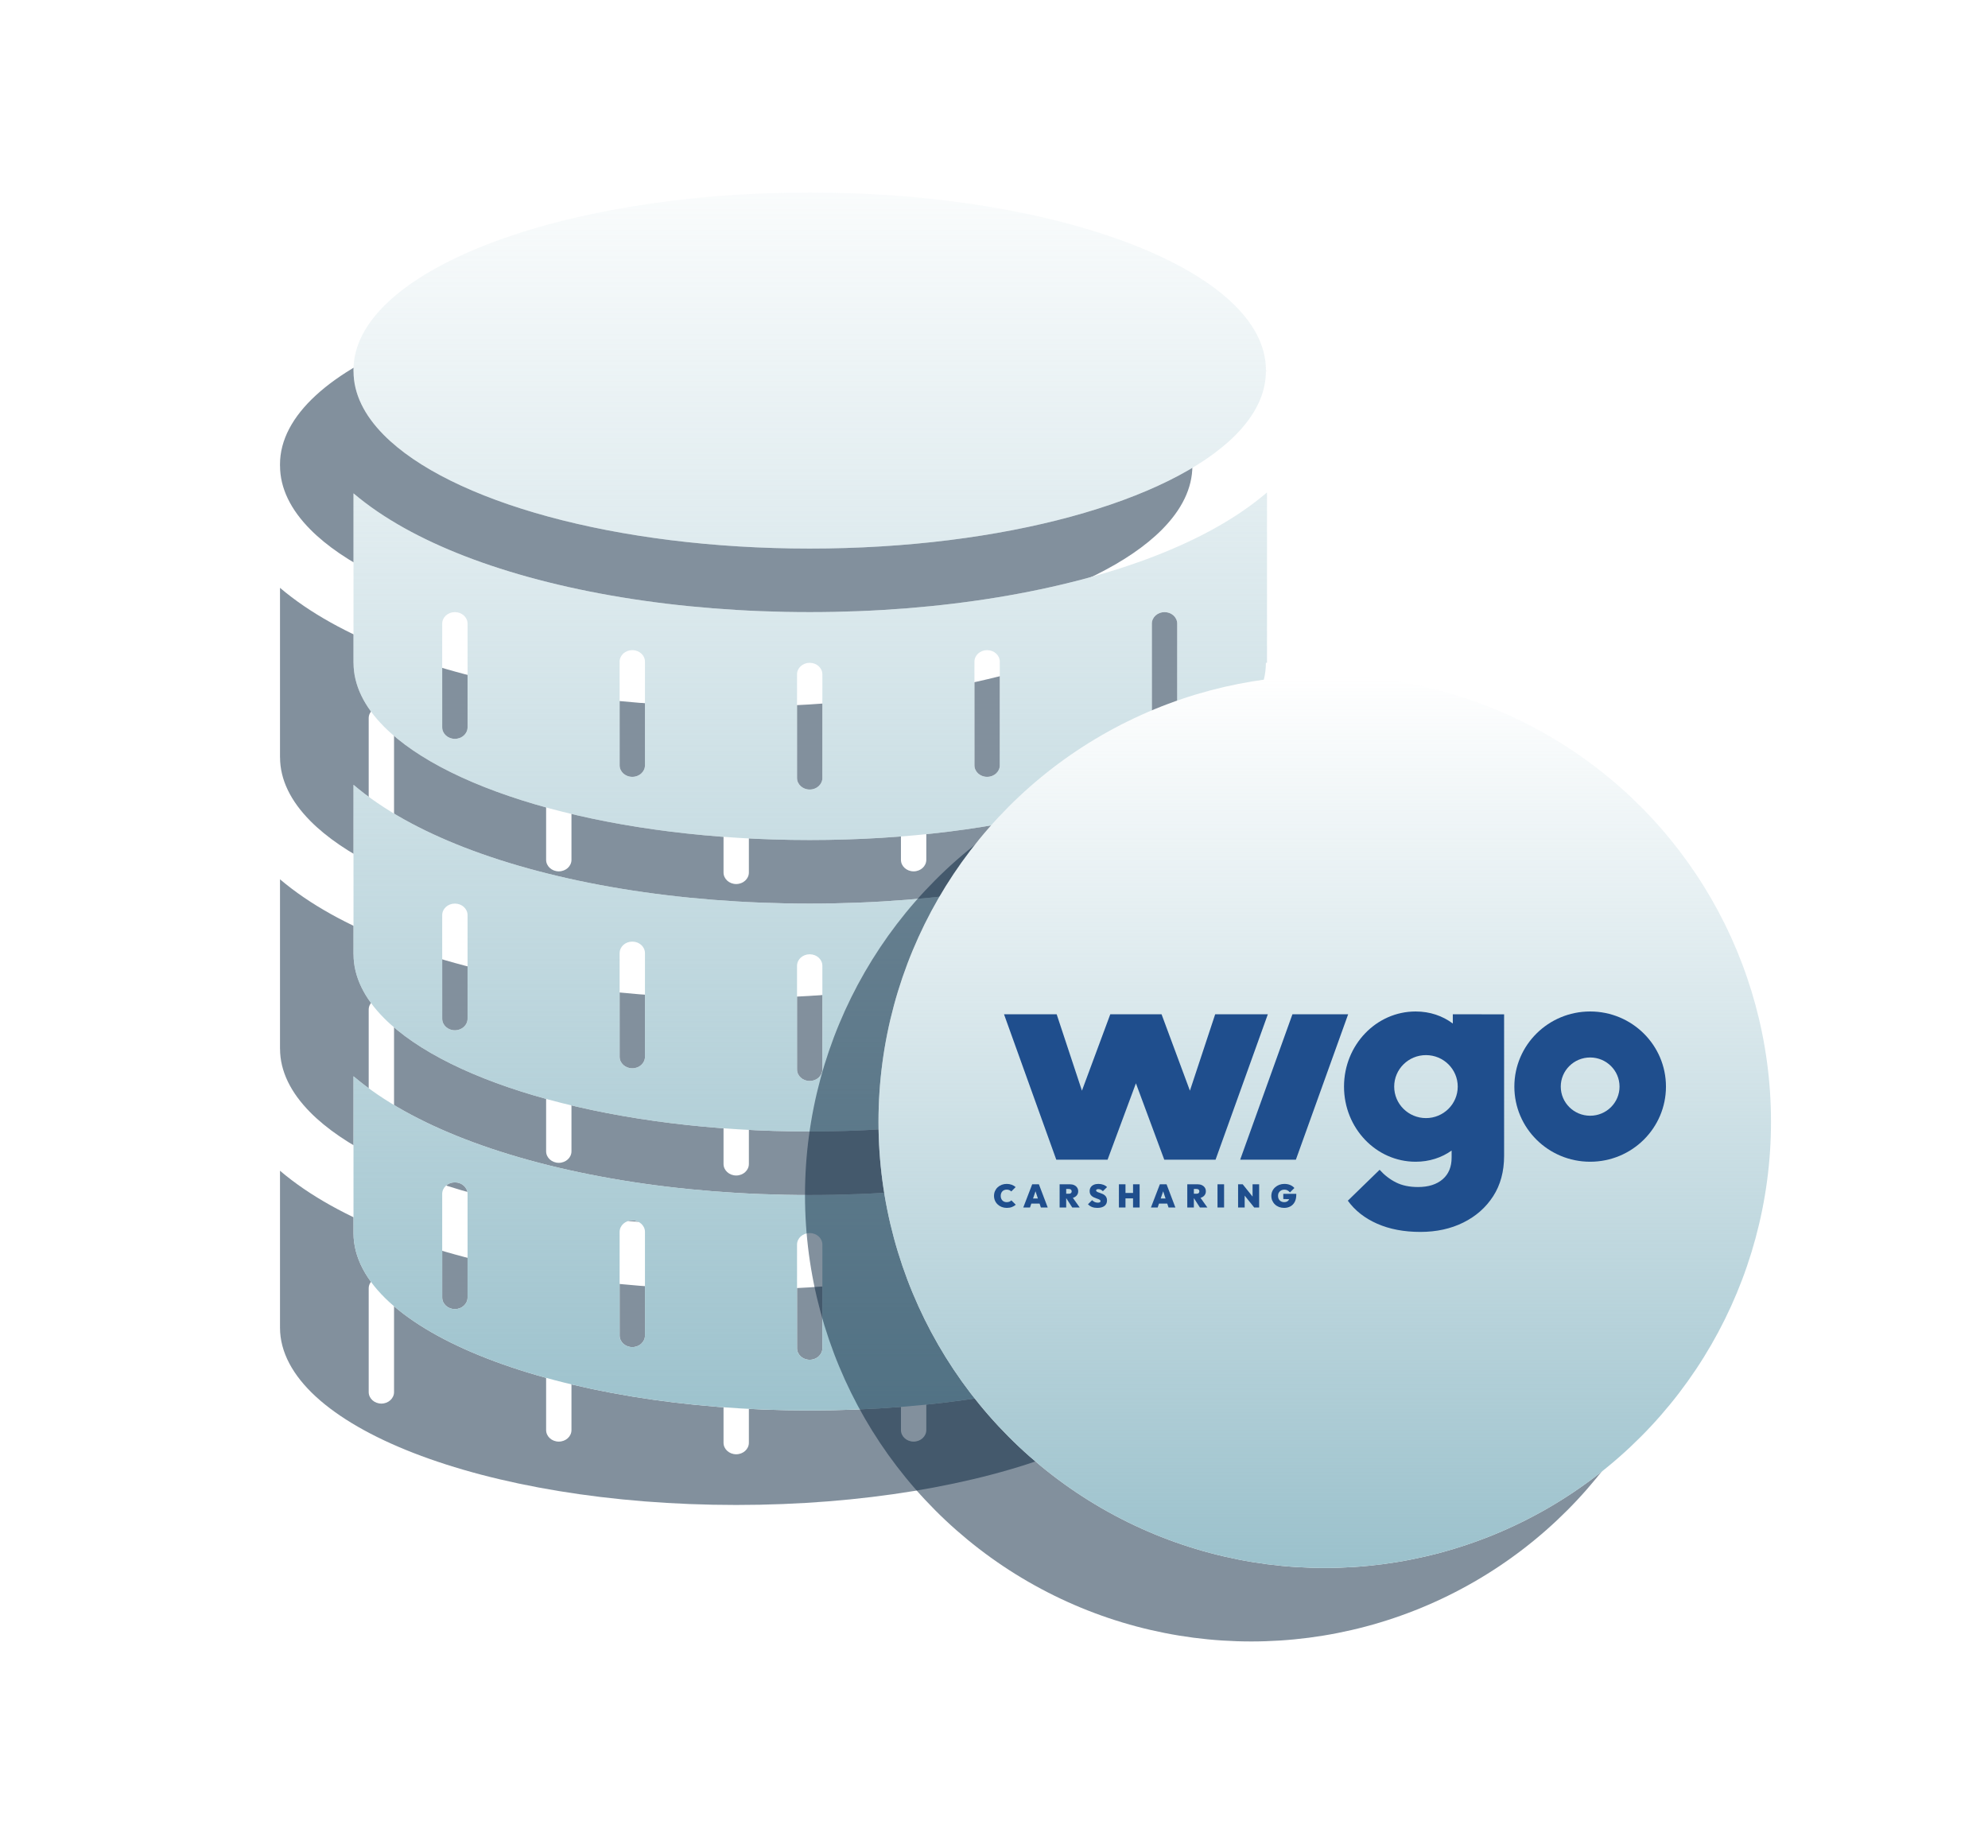
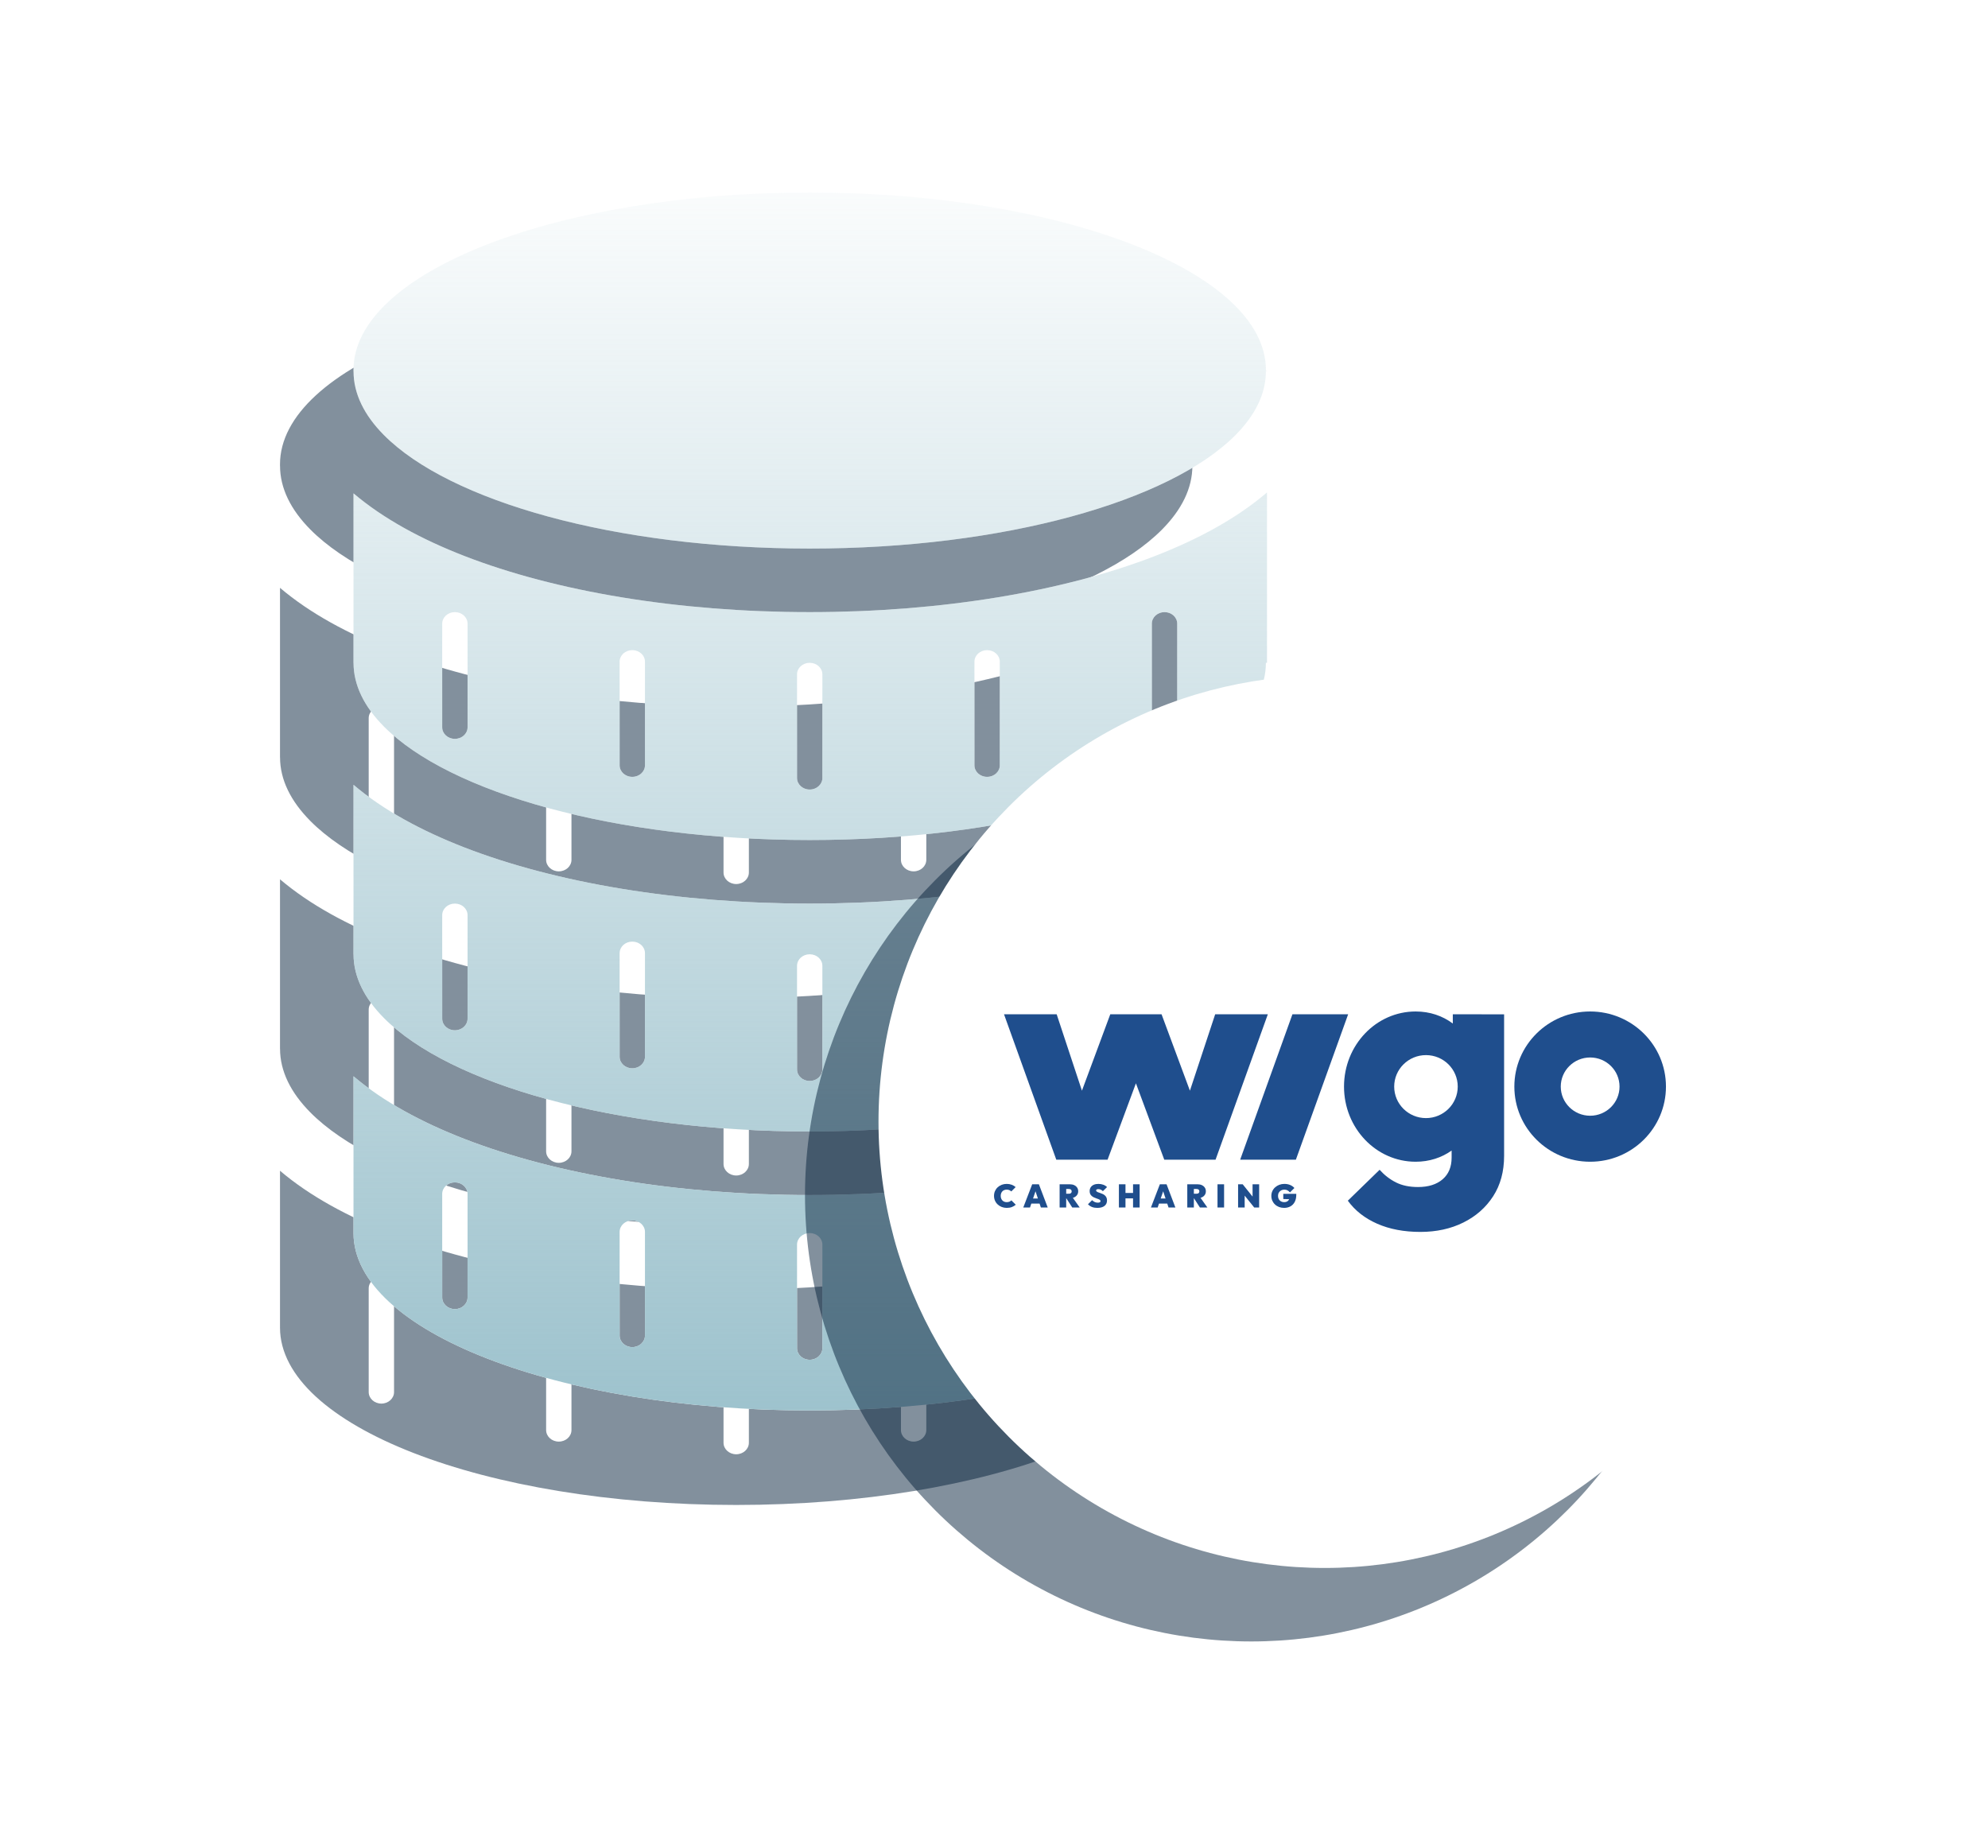
<svg xmlns="http://www.w3.org/2000/svg" width="142" height="132" viewBox="0 0 142 132" fill="none">
  <g opacity="0.5" filter="url(#filter0_f_2507_811)">
    <path fill-rule="evenodd" clip-rule="evenodd" d="M85.172 33.25C85.172 33.224 85.172 33.198 85.172 33.172C85.172 26.174 70.583 20.5 52.586 20.5C34.589 20.5 20 26.174 20 33.172C20 33.198 20 33.224 20.001 33.25H20V33.276H20.003C20.003 34.876 20.767 36.407 22.161 37.816C26.859 42.564 38.71 45.934 52.586 45.934C66.463 45.934 78.313 42.564 83.011 37.816C84.405 36.407 85.17 34.876 85.17 33.276H85.25V33.25H85.172ZM20 54.095V41.989C22.144 43.813 24.893 45.288 27.91 46.46C34.449 49 43.175 50.474 52.586 50.474C61.998 50.474 70.724 49 77.262 46.46C80.316 45.274 83.095 43.777 85.25 41.923V54.095H85.17C85.17 55.695 84.405 57.226 83.011 58.635C78.313 63.383 66.463 66.753 52.586 66.753C38.71 66.753 26.859 63.383 22.161 58.635C20.767 57.226 20.003 55.695 20.003 54.095H20ZM20 62.808V74.914H20.003C20.003 76.514 20.767 78.045 22.161 79.454C26.859 84.202 38.71 87.572 52.586 87.572C66.463 87.572 78.313 84.202 83.011 79.454C84.405 78.045 85.17 76.514 85.17 74.914H85.25V62.742C83.095 64.596 80.316 66.093 77.262 67.279C70.724 69.819 61.998 71.293 52.586 71.293C43.175 71.293 34.449 69.819 27.91 67.279C24.893 66.107 22.144 64.632 20 62.808ZM20 94.75V83.627C22.144 85.451 24.893 86.926 27.91 88.098C34.449 90.638 43.175 92.112 52.586 92.112C61.998 92.112 70.724 90.638 77.262 88.098C80.316 86.912 83.095 85.415 85.25 83.56V94.75H85.172L85.172 94.779L85.172 94.828C85.172 101.827 70.583 107.5 52.586 107.5C34.589 107.5 20 101.827 20 94.828C20 94.802 20 94.776 20.001 94.75H20ZM28.146 51.297C28.146 50.843 27.741 50.474 27.241 50.474C26.741 50.474 26.336 50.843 26.336 51.297L26.336 58.703C26.336 59.157 26.741 59.526 27.241 59.526C27.741 59.526 28.146 59.157 28.146 58.703V51.297ZM27.241 71.293C27.741 71.293 28.146 71.662 28.146 72.116V79.522C28.146 79.976 27.741 80.345 27.241 80.345C26.741 80.345 26.336 79.976 26.336 79.522L26.336 72.116C26.336 71.662 26.741 71.293 27.241 71.293ZM28.146 92.03C28.146 91.575 27.741 91.207 27.241 91.207C26.741 91.207 26.336 91.575 26.336 92.03L26.336 99.436C26.336 99.89 26.741 100.259 27.241 100.259C27.741 100.259 28.146 99.89 28.146 99.436V92.03ZM39.914 53.189C40.414 53.189 40.819 53.558 40.819 54.012V61.418C40.819 61.873 40.414 62.241 39.914 62.241C39.414 62.241 39.009 61.873 39.009 61.418V54.012C39.009 53.558 39.414 53.189 39.914 53.189ZM40.819 74.832C40.819 74.377 40.414 74.009 39.914 74.009C39.414 74.009 39.009 74.377 39.009 74.832V82.238C39.009 82.692 39.414 83.061 39.914 83.061C40.414 83.061 40.819 82.692 40.819 82.238V74.832ZM39.914 93.922C40.414 93.922 40.819 94.29 40.819 94.745V102.151C40.819 102.605 40.414 102.974 39.914 102.974C39.414 102.974 39.009 102.605 39.009 102.151V94.745C39.009 94.29 39.414 93.922 39.914 93.922ZM78.836 51.297C78.836 50.843 78.431 50.474 77.931 50.474C77.431 50.474 77.026 50.843 77.026 51.297V58.703C77.026 59.157 77.431 59.526 77.931 59.526C78.431 59.526 78.836 59.157 78.836 58.703V51.297ZM77.931 71.293C78.431 71.293 78.836 71.662 78.836 72.116V79.522C78.836 79.976 78.431 80.345 77.931 80.345C77.431 80.345 77.026 79.976 77.026 79.522V72.116C77.026 71.662 77.431 71.293 77.931 71.293ZM78.836 92.03C78.836 91.575 78.431 91.207 77.931 91.207C77.431 91.207 77.026 91.575 77.026 92.03V99.436C77.026 99.89 77.431 100.259 77.931 100.259C78.431 100.259 78.836 99.89 78.836 99.436V92.03ZM65.259 53.189C65.758 53.189 66.164 53.558 66.164 54.012V61.418C66.164 61.873 65.758 62.241 65.259 62.241C64.759 62.241 64.353 61.873 64.353 61.418V54.012C64.353 53.558 64.759 53.189 65.259 53.189ZM66.164 74.832C66.164 74.377 65.758 74.009 65.259 74.009C64.759 74.009 64.353 74.377 64.353 74.832V82.238C64.353 82.692 64.759 83.061 65.259 83.061C65.758 83.061 66.164 82.692 66.164 82.238V74.832ZM65.259 93.922C65.758 93.922 66.164 94.29 66.164 94.745V102.151C66.164 102.605 65.758 102.974 65.259 102.974C64.759 102.974 64.353 102.605 64.353 102.151V94.745C64.353 94.29 64.759 93.922 65.259 93.922ZM53.491 54.918C53.491 54.463 53.086 54.095 52.586 54.095C52.086 54.095 51.681 54.463 51.681 54.918V62.324C51.681 62.778 52.086 63.147 52.586 63.147C53.086 63.147 53.491 62.778 53.491 62.324V54.918ZM52.586 74.914C53.086 74.914 53.491 75.282 53.491 75.737V83.143C53.491 83.597 53.086 83.966 52.586 83.966C52.086 83.966 51.681 83.597 51.681 83.143V75.737C51.681 75.282 52.086 74.914 52.586 74.914ZM53.491 95.651C53.491 95.196 53.086 94.828 52.586 94.828C52.086 94.828 51.681 95.196 51.681 95.651V103.057C51.681 103.511 52.086 103.879 52.586 103.879C53.086 103.879 53.491 103.511 53.491 103.057V95.651Z" fill="#06213B" />
  </g>
  <path fill-rule="evenodd" clip-rule="evenodd" d="M90.422 26.5C90.422 26.474 90.422 26.448 90.422 26.422C90.422 19.424 75.833 13.75 57.836 13.75C39.839 13.75 25.25 19.424 25.25 26.422C25.25 26.448 25.25 26.474 25.251 26.5H25.25V26.526H25.253C25.253 28.126 26.017 29.657 27.411 31.066C32.109 35.814 43.96 39.184 57.836 39.184C71.713 39.184 83.563 35.814 88.261 31.066C89.655 29.657 90.42 28.126 90.42 26.526H90.5V26.5H90.422ZM25.25 47.345V35.239C27.394 37.063 30.143 38.538 33.16 39.71C39.699 42.25 48.425 43.724 57.836 43.724C67.248 43.724 75.974 42.25 82.512 39.71C85.566 38.524 88.345 37.027 90.5 35.173V47.345H90.42C90.42 48.945 89.655 50.476 88.261 51.885C83.563 56.633 71.713 60.003 57.836 60.003C43.96 60.003 32.109 56.633 27.411 51.885C26.017 50.476 25.253 48.945 25.253 47.345H25.25ZM25.25 56.058V68.164H25.253C25.253 69.764 26.017 71.295 27.411 72.704C32.109 77.452 43.96 80.822 57.836 80.822C71.713 80.822 83.563 77.452 88.261 72.704C89.655 71.295 90.42 69.764 90.42 68.164H90.5V55.992C88.345 57.846 85.566 59.343 82.512 60.529C75.974 63.069 67.248 64.543 57.836 64.543C48.425 64.543 39.699 63.069 33.16 60.529C30.143 59.357 27.394 57.882 25.25 56.058ZM25.25 88V76.877C27.394 78.701 30.143 80.176 33.16 81.348C39.699 83.888 48.425 85.362 57.836 85.362C67.248 85.362 75.974 83.888 82.512 81.348C85.566 80.162 88.345 78.665 90.5 76.81V88H90.422L90.422 88.044L90.422 88.078C90.422 95.076 75.833 100.75 57.836 100.75C39.839 100.75 25.25 95.076 25.25 88.078C25.25 88.052 25.25 88.026 25.251 88H25.25ZM33.397 44.547C33.397 44.093 32.991 43.724 32.491 43.724C31.991 43.724 31.586 44.093 31.586 44.547L31.586 51.953C31.586 52.407 31.991 52.776 32.491 52.776C32.991 52.776 33.397 52.407 33.397 51.953V44.547ZM32.491 64.543C32.991 64.543 33.397 64.912 33.397 65.366V72.772C33.397 73.226 32.991 73.595 32.491 73.595C31.991 73.595 31.586 73.226 31.586 72.772L31.586 65.366C31.586 64.912 31.991 64.543 32.491 64.543ZM33.397 85.28C33.397 84.825 32.991 84.457 32.491 84.457C31.991 84.457 31.586 84.825 31.586 85.28L31.586 92.686C31.586 93.14 31.991 93.509 32.491 93.509C32.991 93.509 33.397 93.14 33.397 92.686V85.28ZM45.164 46.439C45.664 46.439 46.069 46.808 46.069 47.262V54.668C46.069 55.123 45.664 55.491 45.164 55.491C44.664 55.491 44.259 55.123 44.259 54.668V47.262C44.259 46.808 44.664 46.439 45.164 46.439ZM46.069 68.082C46.069 67.627 45.664 67.259 45.164 67.259C44.664 67.259 44.259 67.627 44.259 68.082V75.488C44.259 75.942 44.664 76.311 45.164 76.311C45.664 76.311 46.069 75.942 46.069 75.488V68.082ZM45.164 87.172C45.664 87.172 46.069 87.54 46.069 87.995V95.401C46.069 95.855 45.664 96.224 45.164 96.224C44.664 96.224 44.259 95.855 44.259 95.401V87.995C44.259 87.54 44.664 87.172 45.164 87.172ZM84.086 44.547C84.086 44.093 83.681 43.724 83.181 43.724C82.681 43.724 82.276 44.093 82.276 44.547V51.953C82.276 52.407 82.681 52.776 83.181 52.776C83.681 52.776 84.086 52.407 84.086 51.953V44.547ZM83.181 64.543C83.681 64.543 84.086 64.912 84.086 65.366V72.772C84.086 73.226 83.681 73.595 83.181 73.595C82.681 73.595 82.276 73.226 82.276 72.772V65.366C82.276 64.912 82.681 64.543 83.181 64.543ZM84.086 85.28C84.086 84.825 83.681 84.457 83.181 84.457C82.681 84.457 82.276 84.825 82.276 85.28V92.686C82.276 93.14 82.681 93.509 83.181 93.509C83.681 93.509 84.086 93.14 84.086 92.686V85.28ZM70.509 46.439C71.008 46.439 71.414 46.808 71.414 47.262V54.668C71.414 55.123 71.008 55.491 70.509 55.491C70.009 55.491 69.603 55.123 69.603 54.668V47.262C69.603 46.808 70.009 46.439 70.509 46.439ZM71.414 68.082C71.414 67.627 71.008 67.259 70.509 67.259C70.009 67.259 69.603 67.627 69.603 68.082V75.488C69.603 75.942 70.009 76.311 70.509 76.311C71.008 76.311 71.414 75.942 71.414 75.488V68.082ZM70.509 87.172C71.008 87.172 71.414 87.54 71.414 87.995V95.401C71.414 95.855 71.008 96.224 70.509 96.224C70.009 96.224 69.603 95.855 69.603 95.401V87.995C69.603 87.54 70.009 87.172 70.509 87.172ZM58.741 48.168C58.741 47.713 58.336 47.345 57.836 47.345C57.336 47.345 56.931 47.713 56.931 48.168V55.574C56.931 56.028 57.336 56.397 57.836 56.397C58.336 56.397 58.741 56.028 58.741 55.574V48.168ZM57.836 68.164C58.336 68.164 58.741 68.532 58.741 68.987V76.393C58.741 76.847 58.336 77.216 57.836 77.216C57.336 77.216 56.931 76.847 56.931 76.393V68.987C56.931 68.532 57.336 68.164 57.836 68.164ZM58.741 88.901C58.741 88.446 58.336 88.078 57.836 88.078C57.336 88.078 56.931 88.446 56.931 88.901V96.306C56.931 96.761 57.336 97.129 57.836 97.129C58.336 97.129 58.741 96.761 58.741 96.306V88.901Z" fill="white" />
  <path fill-rule="evenodd" clip-rule="evenodd" d="M90.422 26.5C90.422 26.474 90.422 26.448 90.422 26.422C90.422 19.424 75.833 13.75 57.836 13.75C39.839 13.75 25.25 19.424 25.25 26.422C25.25 26.448 25.25 26.474 25.251 26.5H25.25V26.526H25.253C25.253 28.126 26.017 29.657 27.411 31.066C32.109 35.814 43.96 39.184 57.836 39.184C71.713 39.184 83.563 35.814 88.261 31.066C89.655 29.657 90.42 28.126 90.42 26.526H90.5V26.5H90.422ZM25.25 47.345V35.239C27.394 37.063 30.143 38.538 33.16 39.71C39.699 42.25 48.425 43.724 57.836 43.724C67.248 43.724 75.974 42.25 82.512 39.71C85.566 38.524 88.345 37.027 90.5 35.173V47.345H90.42C90.42 48.945 89.655 50.476 88.261 51.885C83.563 56.633 71.713 60.003 57.836 60.003C43.96 60.003 32.109 56.633 27.411 51.885C26.017 50.476 25.253 48.945 25.253 47.345H25.25ZM25.25 56.058V68.164H25.253C25.253 69.764 26.017 71.295 27.411 72.704C32.109 77.452 43.96 80.822 57.836 80.822C71.713 80.822 83.563 77.452 88.261 72.704C89.655 71.295 90.42 69.764 90.42 68.164H90.5V55.992C88.345 57.846 85.566 59.343 82.512 60.529C75.974 63.069 67.248 64.543 57.836 64.543C48.425 64.543 39.699 63.069 33.16 60.529C30.143 59.357 27.394 57.882 25.25 56.058ZM25.25 88V76.877C27.394 78.701 30.143 80.176 33.16 81.348C39.699 83.888 48.425 85.362 57.836 85.362C67.248 85.362 75.974 83.888 82.512 81.348C85.566 80.162 88.345 78.665 90.5 76.81V88H90.422L90.422 88.044L90.422 88.078C90.422 95.076 75.833 100.75 57.836 100.75C39.839 100.75 25.25 95.076 25.25 88.078C25.25 88.052 25.25 88.026 25.251 88H25.25ZM33.397 44.547C33.397 44.093 32.991 43.724 32.491 43.724C31.991 43.724 31.586 44.093 31.586 44.547L31.586 51.953C31.586 52.407 31.991 52.776 32.491 52.776C32.991 52.776 33.397 52.407 33.397 51.953V44.547ZM32.491 64.543C32.991 64.543 33.397 64.912 33.397 65.366V72.772C33.397 73.226 32.991 73.595 32.491 73.595C31.991 73.595 31.586 73.226 31.586 72.772L31.586 65.366C31.586 64.912 31.991 64.543 32.491 64.543ZM33.397 85.28C33.397 84.825 32.991 84.457 32.491 84.457C31.991 84.457 31.586 84.825 31.586 85.28L31.586 92.686C31.586 93.14 31.991 93.509 32.491 93.509C32.991 93.509 33.397 93.14 33.397 92.686V85.28ZM45.164 46.439C45.664 46.439 46.069 46.808 46.069 47.262V54.668C46.069 55.123 45.664 55.491 45.164 55.491C44.664 55.491 44.259 55.123 44.259 54.668V47.262C44.259 46.808 44.664 46.439 45.164 46.439ZM46.069 68.082C46.069 67.627 45.664 67.259 45.164 67.259C44.664 67.259 44.259 67.627 44.259 68.082V75.488C44.259 75.942 44.664 76.311 45.164 76.311C45.664 76.311 46.069 75.942 46.069 75.488V68.082ZM45.164 87.172C45.664 87.172 46.069 87.54 46.069 87.995V95.401C46.069 95.855 45.664 96.224 45.164 96.224C44.664 96.224 44.259 95.855 44.259 95.401V87.995C44.259 87.54 44.664 87.172 45.164 87.172ZM84.086 44.547C84.086 44.093 83.681 43.724 83.181 43.724C82.681 43.724 82.276 44.093 82.276 44.547V51.953C82.276 52.407 82.681 52.776 83.181 52.776C83.681 52.776 84.086 52.407 84.086 51.953V44.547ZM83.181 64.543C83.681 64.543 84.086 64.912 84.086 65.366V72.772C84.086 73.226 83.681 73.595 83.181 73.595C82.681 73.595 82.276 73.226 82.276 72.772V65.366C82.276 64.912 82.681 64.543 83.181 64.543ZM84.086 85.28C84.086 84.825 83.681 84.457 83.181 84.457C82.681 84.457 82.276 84.825 82.276 85.28V92.686C82.276 93.14 82.681 93.509 83.181 93.509C83.681 93.509 84.086 93.14 84.086 92.686V85.28ZM70.509 46.439C71.008 46.439 71.414 46.808 71.414 47.262V54.668C71.414 55.123 71.008 55.491 70.509 55.491C70.009 55.491 69.603 55.123 69.603 54.668V47.262C69.603 46.808 70.009 46.439 70.509 46.439ZM71.414 68.082C71.414 67.627 71.008 67.259 70.509 67.259C70.009 67.259 69.603 67.627 69.603 68.082V75.488C69.603 75.942 70.009 76.311 70.509 76.311C71.008 76.311 71.414 75.942 71.414 75.488V68.082ZM70.509 87.172C71.008 87.172 71.414 87.54 71.414 87.995V95.401C71.414 95.855 71.008 96.224 70.509 96.224C70.009 96.224 69.603 95.855 69.603 95.401V87.995C69.603 87.54 70.009 87.172 70.509 87.172ZM58.741 48.168C58.741 47.713 58.336 47.345 57.836 47.345C57.336 47.345 56.931 47.713 56.931 48.168V55.574C56.931 56.028 57.336 56.397 57.836 56.397C58.336 56.397 58.741 56.028 58.741 55.574V48.168ZM57.836 68.164C58.336 68.164 58.741 68.532 58.741 68.987V76.393C58.741 76.847 58.336 77.216 57.836 77.216C57.336 77.216 56.931 76.847 56.931 76.393V68.987C56.931 68.532 57.336 68.164 57.836 68.164ZM58.741 88.901C58.741 88.446 58.336 88.078 57.836 88.078C57.336 88.078 56.931 88.446 56.931 88.901V96.306C56.931 96.761 57.336 97.129 57.836 97.129C58.336 97.129 58.741 96.761 58.741 96.306V88.901Z" fill="url(#paint0_linear_2507_811)" />
  <g opacity="0.5" filter="url(#filter1_f_2507_811)">
    <circle cx="89.375" cy="85.375" r="31.875" fill="#06213B" />
  </g>
  <circle cx="94.625" cy="80.125" r="31.875" fill="white" />
-   <circle cx="94.625" cy="80.125" r="31.875" fill="url(#paint1_linear_2507_811)" />
  <g clip-path="url(#clip0_2507_811)">
    <path d="M101.855 79.866C100.601 79.866 99.585 78.859 99.585 77.616C99.585 76.374 100.601 75.367 101.855 75.367C103.108 75.367 104.124 76.374 104.124 77.616C104.124 78.859 103.108 79.866 101.855 79.866ZM103.772 72.451V73.11C103.042 72.566 102.142 72.25 101.117 72.25C98.292 72.25 96.001 74.653 96.001 77.616C96.001 80.58 98.292 82.983 101.117 82.983C102.102 82.983 102.972 82.691 103.687 82.185V82.687C103.687 83.353 103.472 83.869 103.044 84.237C102.615 84.605 102.03 84.79 101.287 84.79C100.673 84.79 100.148 84.68 99.712 84.46C99.276 84.241 98.887 83.94 98.544 83.558L96.273 85.766C96.787 86.474 97.487 87.023 98.373 87.412C99.258 87.801 100.287 87.996 101.458 87.996C102.601 87.996 103.623 87.773 104.522 87.327C105.422 86.881 106.133 86.255 106.654 85.448C107.176 84.641 107.436 83.678 107.436 82.56V72.453L103.772 72.451Z" fill="#1F4E8D" />
    <path d="M113.582 79.697C112.423 79.697 111.483 78.765 111.483 77.616C111.483 76.467 112.423 75.536 113.582 75.536C114.742 75.536 115.681 76.467 115.681 77.616C115.681 78.765 114.742 79.697 113.582 79.697ZM113.582 72.25C110.592 72.25 108.168 74.653 108.168 77.616C108.168 80.58 110.592 82.983 113.582 82.983C116.573 82.983 118.997 80.58 118.997 77.616C118.997 74.653 116.573 72.25 113.582 72.25Z" fill="#1F4E8D" />
    <path d="M90.559 72.452H86.798L84.994 77.908L82.969 72.452H83.065L83.066 72.452H79.305L77.281 77.907L75.477 72.452H71.716L75.449 82.837H79.21L79.209 82.836H79.113L81.137 77.381L83.162 82.837H86.922L86.922 82.836H86.826L90.559 72.452Z" fill="#1F4E8D" />
    <path d="M88.584 82.836H92.563L96.296 72.452H92.316L88.584 82.836Z" fill="#1F4E8D" />
    <path d="M71.912 86.28C71.784 86.28 71.664 86.258 71.554 86.216C71.444 86.173 71.347 86.113 71.264 86.035C71.181 85.958 71.116 85.867 71.07 85.762C71.024 85.657 71.001 85.543 71.001 85.421C71.001 85.297 71.024 85.183 71.07 85.079C71.116 84.975 71.18 84.885 71.263 84.808C71.345 84.732 71.441 84.673 71.55 84.63C71.66 84.588 71.779 84.566 71.907 84.566C72.037 84.566 72.156 84.587 72.264 84.627C72.373 84.667 72.467 84.723 72.546 84.794L72.234 85.106C72.196 85.066 72.151 85.034 72.097 85.011C72.043 84.988 71.98 84.976 71.907 84.976C71.845 84.976 71.787 84.986 71.735 85.006C71.682 85.026 71.637 85.056 71.6 85.095C71.562 85.134 71.533 85.18 71.512 85.236C71.49 85.291 71.48 85.352 71.48 85.421C71.48 85.491 71.49 85.553 71.512 85.608C71.533 85.663 71.562 85.71 71.6 85.749C71.637 85.788 71.682 85.818 71.735 85.839C71.787 85.859 71.845 85.87 71.907 85.87C71.978 85.87 72.041 85.859 72.097 85.838C72.152 85.816 72.2 85.784 72.241 85.742L72.556 86.054C72.473 86.125 72.38 86.181 72.276 86.22C72.173 86.26 72.052 86.28 71.912 86.28Z" fill="#1F4E8D" />
    <path d="M73.091 86.252L73.728 84.594H74.207L74.837 86.252H74.348L73.881 84.843H74.05L73.571 86.252H73.091ZM73.505 85.972V85.609H74.44V85.972H73.505Z" fill="#1F4E8D" />
    <path d="M76.068 85.591V85.269H76.352C76.416 85.269 76.465 85.254 76.499 85.223C76.532 85.192 76.549 85.151 76.549 85.099C76.549 85.048 76.532 85.007 76.499 84.976C76.465 84.945 76.416 84.929 76.352 84.929H76.068V84.594H76.427C76.543 84.594 76.645 84.615 76.732 84.657C76.82 84.699 76.889 84.757 76.939 84.832C76.989 84.906 77.014 84.993 77.014 85.093C77.014 85.192 76.989 85.279 76.938 85.353C76.887 85.428 76.816 85.486 76.725 85.528C76.635 85.57 76.527 85.591 76.404 85.591H76.068ZM75.687 86.252V84.594H76.157V86.252H75.687ZM76.589 86.252L76.133 85.544L76.556 85.453L77.122 86.252H76.589Z" fill="#1F4E8D" />
    <path d="M78.377 86.28C78.234 86.28 78.11 86.259 78.004 86.218C77.899 86.177 77.801 86.112 77.712 86.021L78.006 85.73C78.067 85.788 78.131 85.832 78.198 85.862C78.266 85.892 78.338 85.907 78.414 85.907C78.478 85.907 78.527 85.898 78.56 85.878C78.593 85.859 78.609 85.832 78.609 85.798C78.609 85.764 78.595 85.736 78.567 85.713C78.539 85.69 78.502 85.67 78.455 85.652C78.409 85.635 78.358 85.616 78.303 85.598C78.247 85.579 78.192 85.556 78.137 85.53C78.082 85.504 78.032 85.472 77.986 85.433C77.939 85.395 77.902 85.348 77.874 85.292C77.846 85.235 77.832 85.165 77.832 85.083C77.832 84.976 77.858 84.884 77.909 84.806C77.961 84.729 78.034 84.669 78.128 84.628C78.222 84.587 78.332 84.566 78.459 84.566C78.584 84.566 78.701 84.586 78.808 84.626C78.915 84.665 79.004 84.722 79.075 84.794L78.778 85.086C78.727 85.036 78.675 84.999 78.623 84.975C78.572 84.951 78.515 84.939 78.454 84.939C78.406 84.939 78.367 84.947 78.338 84.962C78.309 84.978 78.294 85.001 78.294 85.032C78.294 85.064 78.309 85.091 78.337 85.112C78.365 85.133 78.402 85.152 78.448 85.169C78.495 85.186 78.546 85.204 78.601 85.223C78.657 85.242 78.712 85.264 78.767 85.289C78.822 85.315 78.872 85.347 78.918 85.387C78.964 85.427 79.002 85.476 79.03 85.535C79.058 85.594 79.072 85.665 79.072 85.749C79.072 85.918 79.011 86.049 78.89 86.141C78.769 86.234 78.598 86.28 78.377 86.28Z" fill="#1F4E8D" />
    <path d="M79.922 86.252V84.594H80.392V86.252H79.922ZM80.932 86.252V84.594H81.402V86.252H80.932ZM80.178 85.6V85.213H81.116V85.6H80.178Z" fill="#1F4E8D" />
    <path d="M82.21 86.252L82.847 84.594H83.326L83.956 86.252H83.467L83 84.843H83.169L82.69 86.252H82.21ZM82.624 85.972V85.609H83.559V85.972H82.624Z" fill="#1F4E8D" />
    <path d="M85.187 85.591V85.269H85.471C85.535 85.269 85.584 85.254 85.618 85.223C85.651 85.192 85.668 85.151 85.668 85.099C85.668 85.048 85.651 85.007 85.618 84.976C85.584 84.945 85.535 84.929 85.471 84.929H85.187V84.594H85.546C85.662 84.594 85.764 84.615 85.851 84.657C85.939 84.699 86.008 84.757 86.058 84.832C86.108 84.906 86.133 84.993 86.133 85.093C86.133 85.192 86.108 85.279 86.057 85.353C86.006 85.428 85.935 85.486 85.844 85.528C85.754 85.57 85.646 85.591 85.522 85.591H85.187ZM84.806 86.252V84.594H85.276V86.252H84.806ZM85.708 86.252L85.252 85.544L85.675 85.453L86.241 86.252H85.708Z" fill="#1F4E8D" />
    <path d="M87.435 84.594H86.965V86.252H87.435V84.594Z" fill="#1F4E8D" />
    <path d="M88.435 86.252V84.594H88.764L88.905 84.943V86.252H88.435ZM89.586 86.252L88.616 85.043L88.764 84.594L89.734 85.802L89.586 86.252ZM89.586 86.252L89.469 85.884V84.594H89.939V86.252H89.586Z" fill="#1F4E8D" />
    <path d="M91.719 86.28C91.589 86.28 91.469 86.258 91.359 86.216C91.248 86.173 91.152 86.113 91.07 86.035C90.988 85.958 90.924 85.867 90.878 85.763C90.833 85.659 90.81 85.546 90.81 85.423C90.81 85.299 90.834 85.185 90.882 85.081C90.93 84.977 90.996 84.886 91.082 84.81C91.167 84.733 91.266 84.673 91.379 84.63C91.491 84.588 91.612 84.566 91.74 84.566C91.895 84.566 92.034 84.593 92.157 84.645C92.28 84.698 92.38 84.77 92.457 84.86L92.14 85.174C92.082 85.107 92.022 85.058 91.959 85.025C91.896 84.992 91.821 84.976 91.733 84.976C91.65 84.976 91.575 84.994 91.508 85.031C91.441 85.067 91.387 85.119 91.347 85.186C91.307 85.252 91.287 85.331 91.287 85.421C91.287 85.511 91.305 85.59 91.342 85.657C91.379 85.725 91.43 85.777 91.496 85.814C91.562 85.851 91.639 85.87 91.726 85.87C91.811 85.87 91.882 85.854 91.94 85.821C91.998 85.789 92.042 85.742 92.073 85.681C92.103 85.621 92.119 85.55 92.119 85.467L92.44 85.67L91.663 85.647V85.274H92.591V85.344C92.591 85.543 92.554 85.712 92.482 85.851C92.409 85.991 92.307 86.097 92.176 86.17C92.046 86.243 91.893 86.28 91.719 86.28Z" fill="#1F4E8D" />
  </g>
  <defs>
    <filter id="filter0_f_2507_811" x="0" y="0.5" width="105.25" height="127" filterUnits="userSpaceOnUse" color-interpolation-filters="sRGB">
      <feFlood flood-opacity="0" result="BackgroundImageFix" />
      <feBlend mode="normal" in="SourceGraphic" in2="BackgroundImageFix" result="shape" />
      <feGaussianBlur stdDeviation="10" result="effect1_foregroundBlur_2507_811" />
    </filter>
    <filter id="filter1_f_2507_811" x="37.5" y="33.5" width="103.75" height="103.75" filterUnits="userSpaceOnUse" color-interpolation-filters="sRGB">
      <feFlood flood-opacity="0" result="BackgroundImageFix" />
      <feBlend mode="normal" in="SourceGraphic" in2="BackgroundImageFix" result="shape" />
      <feGaussianBlur stdDeviation="10" result="effect1_foregroundBlur_2507_811" />
    </filter>
    <linearGradient id="paint0_linear_2507_811" x1="57.813" y1="8.422" x2="57.813" y2="103.251" gradientUnits="userSpaceOnUse">
      <stop stop-color="#9BC1CC" stop-opacity="0" />
      <stop offset="1" stop-color="#9BC1CC" />
    </linearGradient>
    <linearGradient id="paint1_linear_2507_811" x1="94.625" y1="48.25" x2="94.625" y2="112" gradientUnits="userSpaceOnUse">
      <stop stop-color="#9BC1CC" stop-opacity="0" />
      <stop offset="1" stop-color="#9BC1CC" />
    </linearGradient>
    <clipPath id="clip0_2507_811">
      <rect width="48" height="15.75" fill="white" transform="translate(71 72.25)" />
    </clipPath>
  </defs>
</svg>